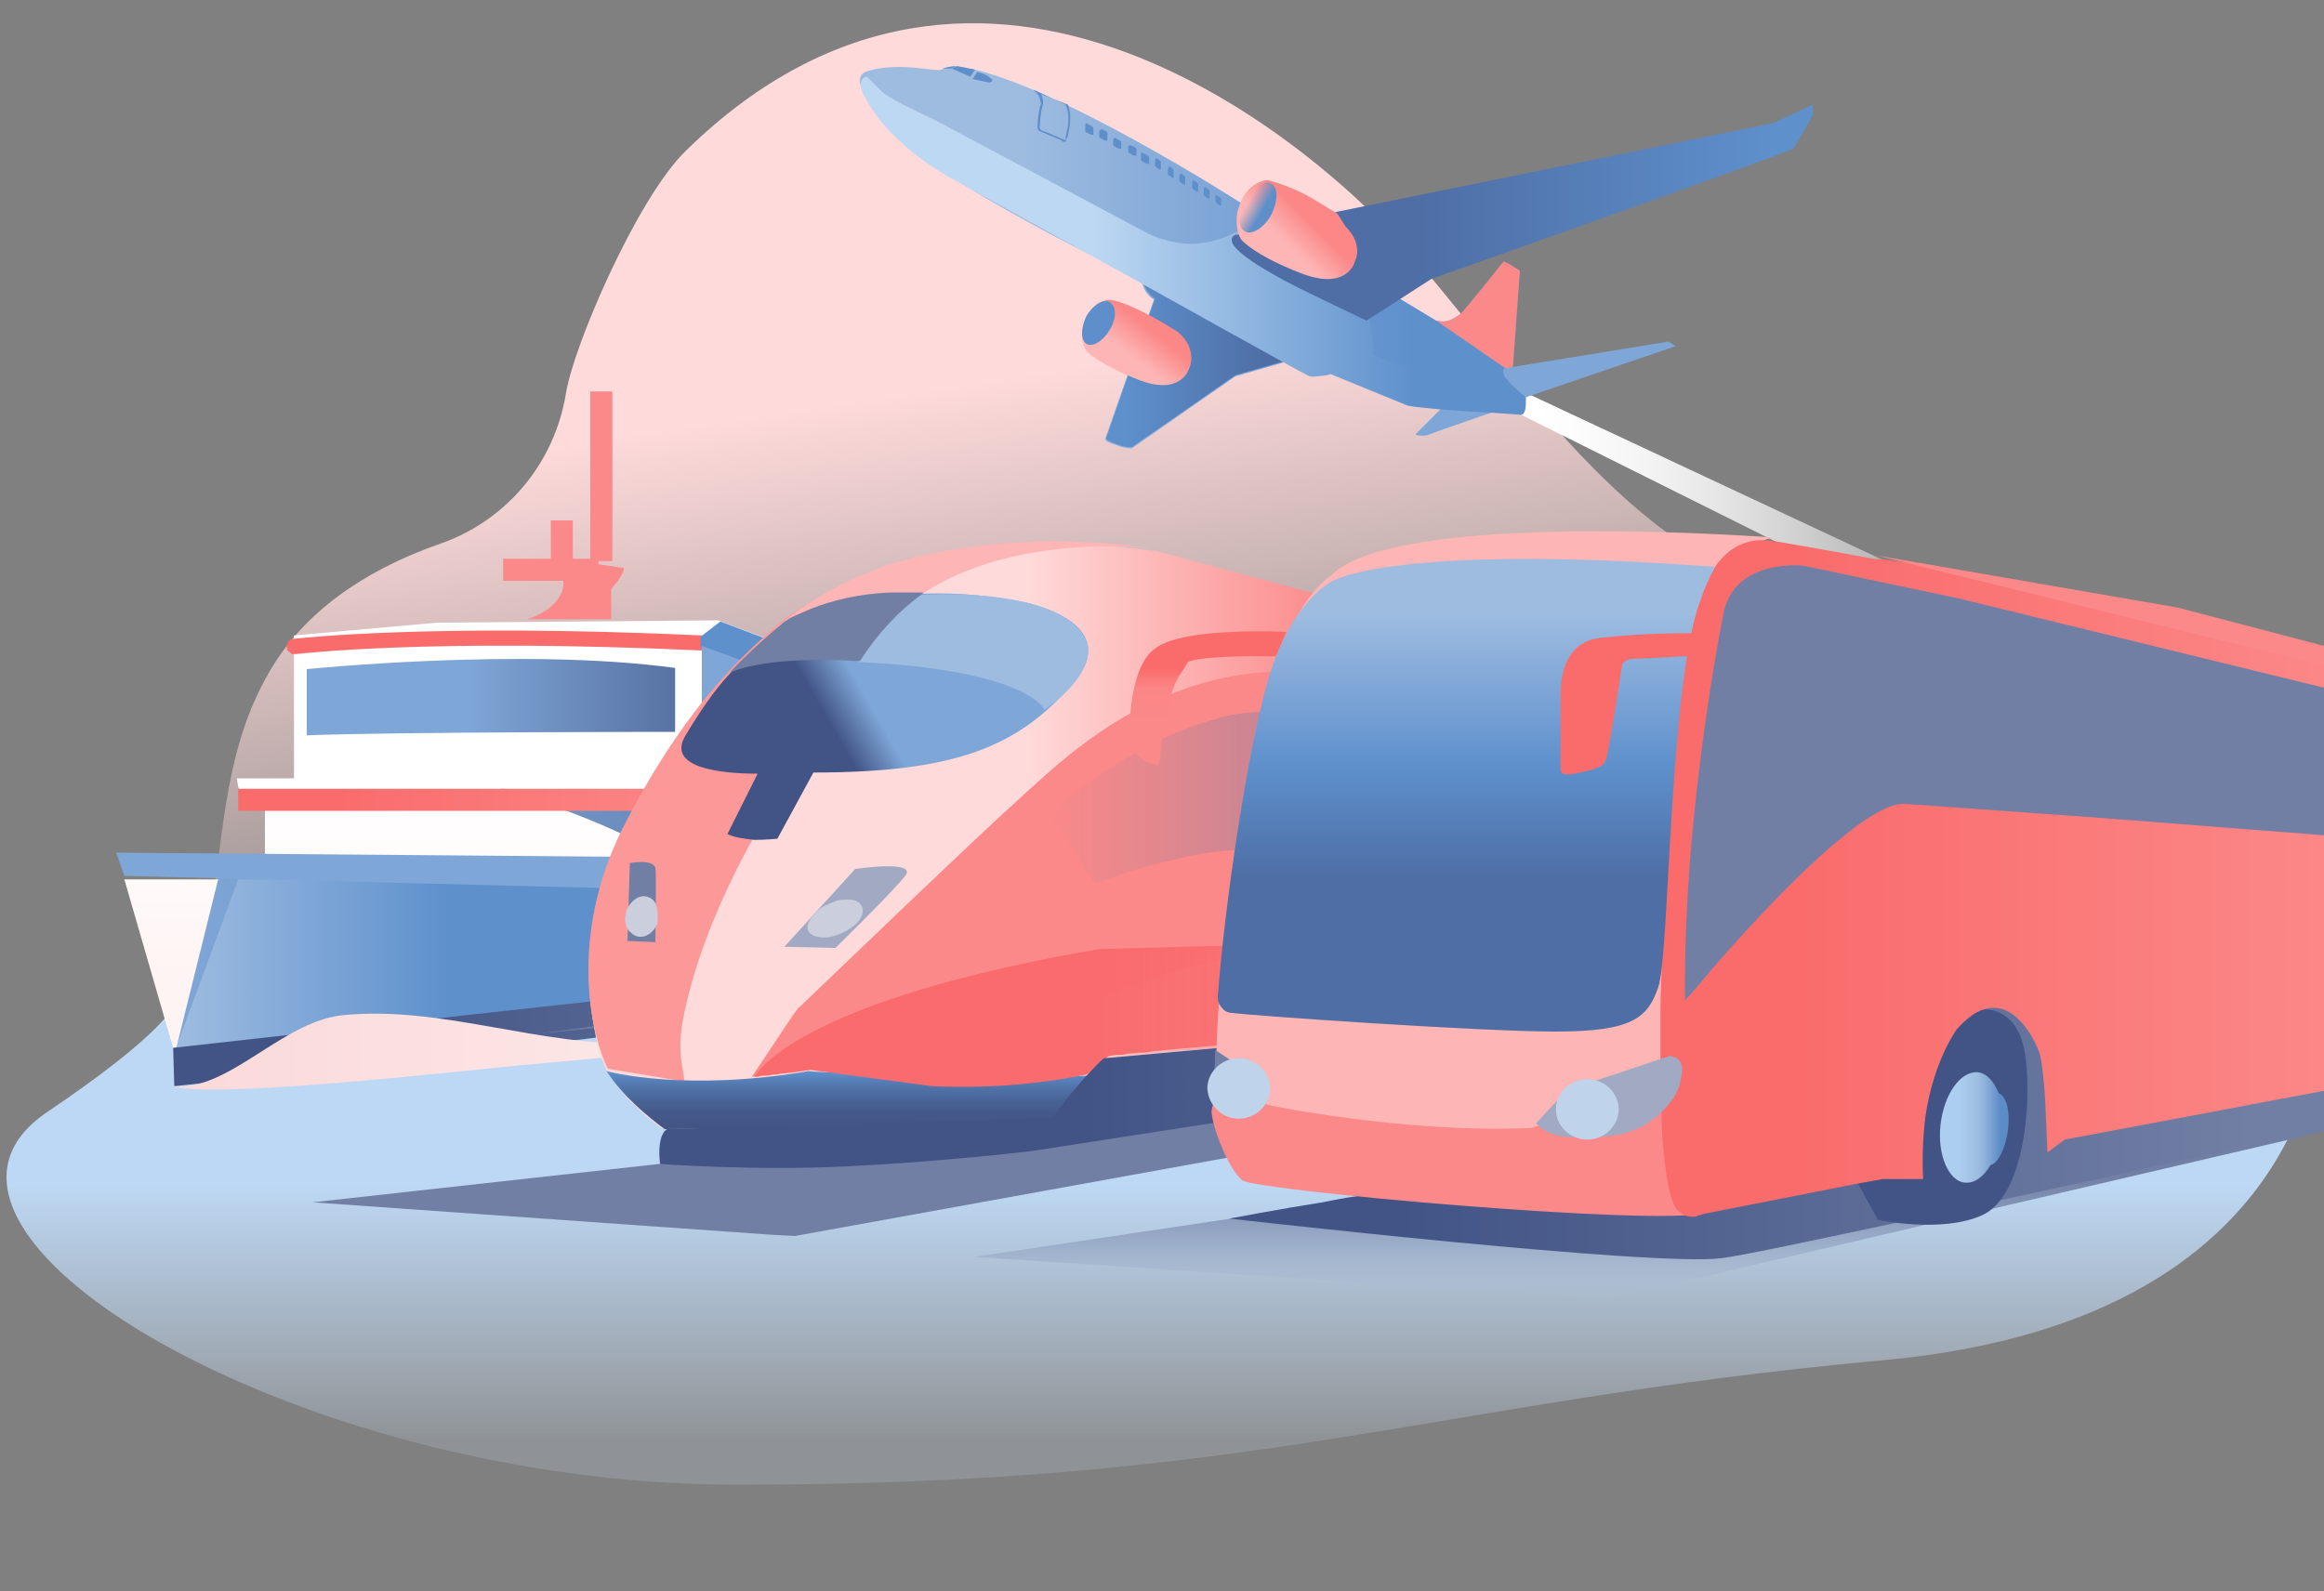
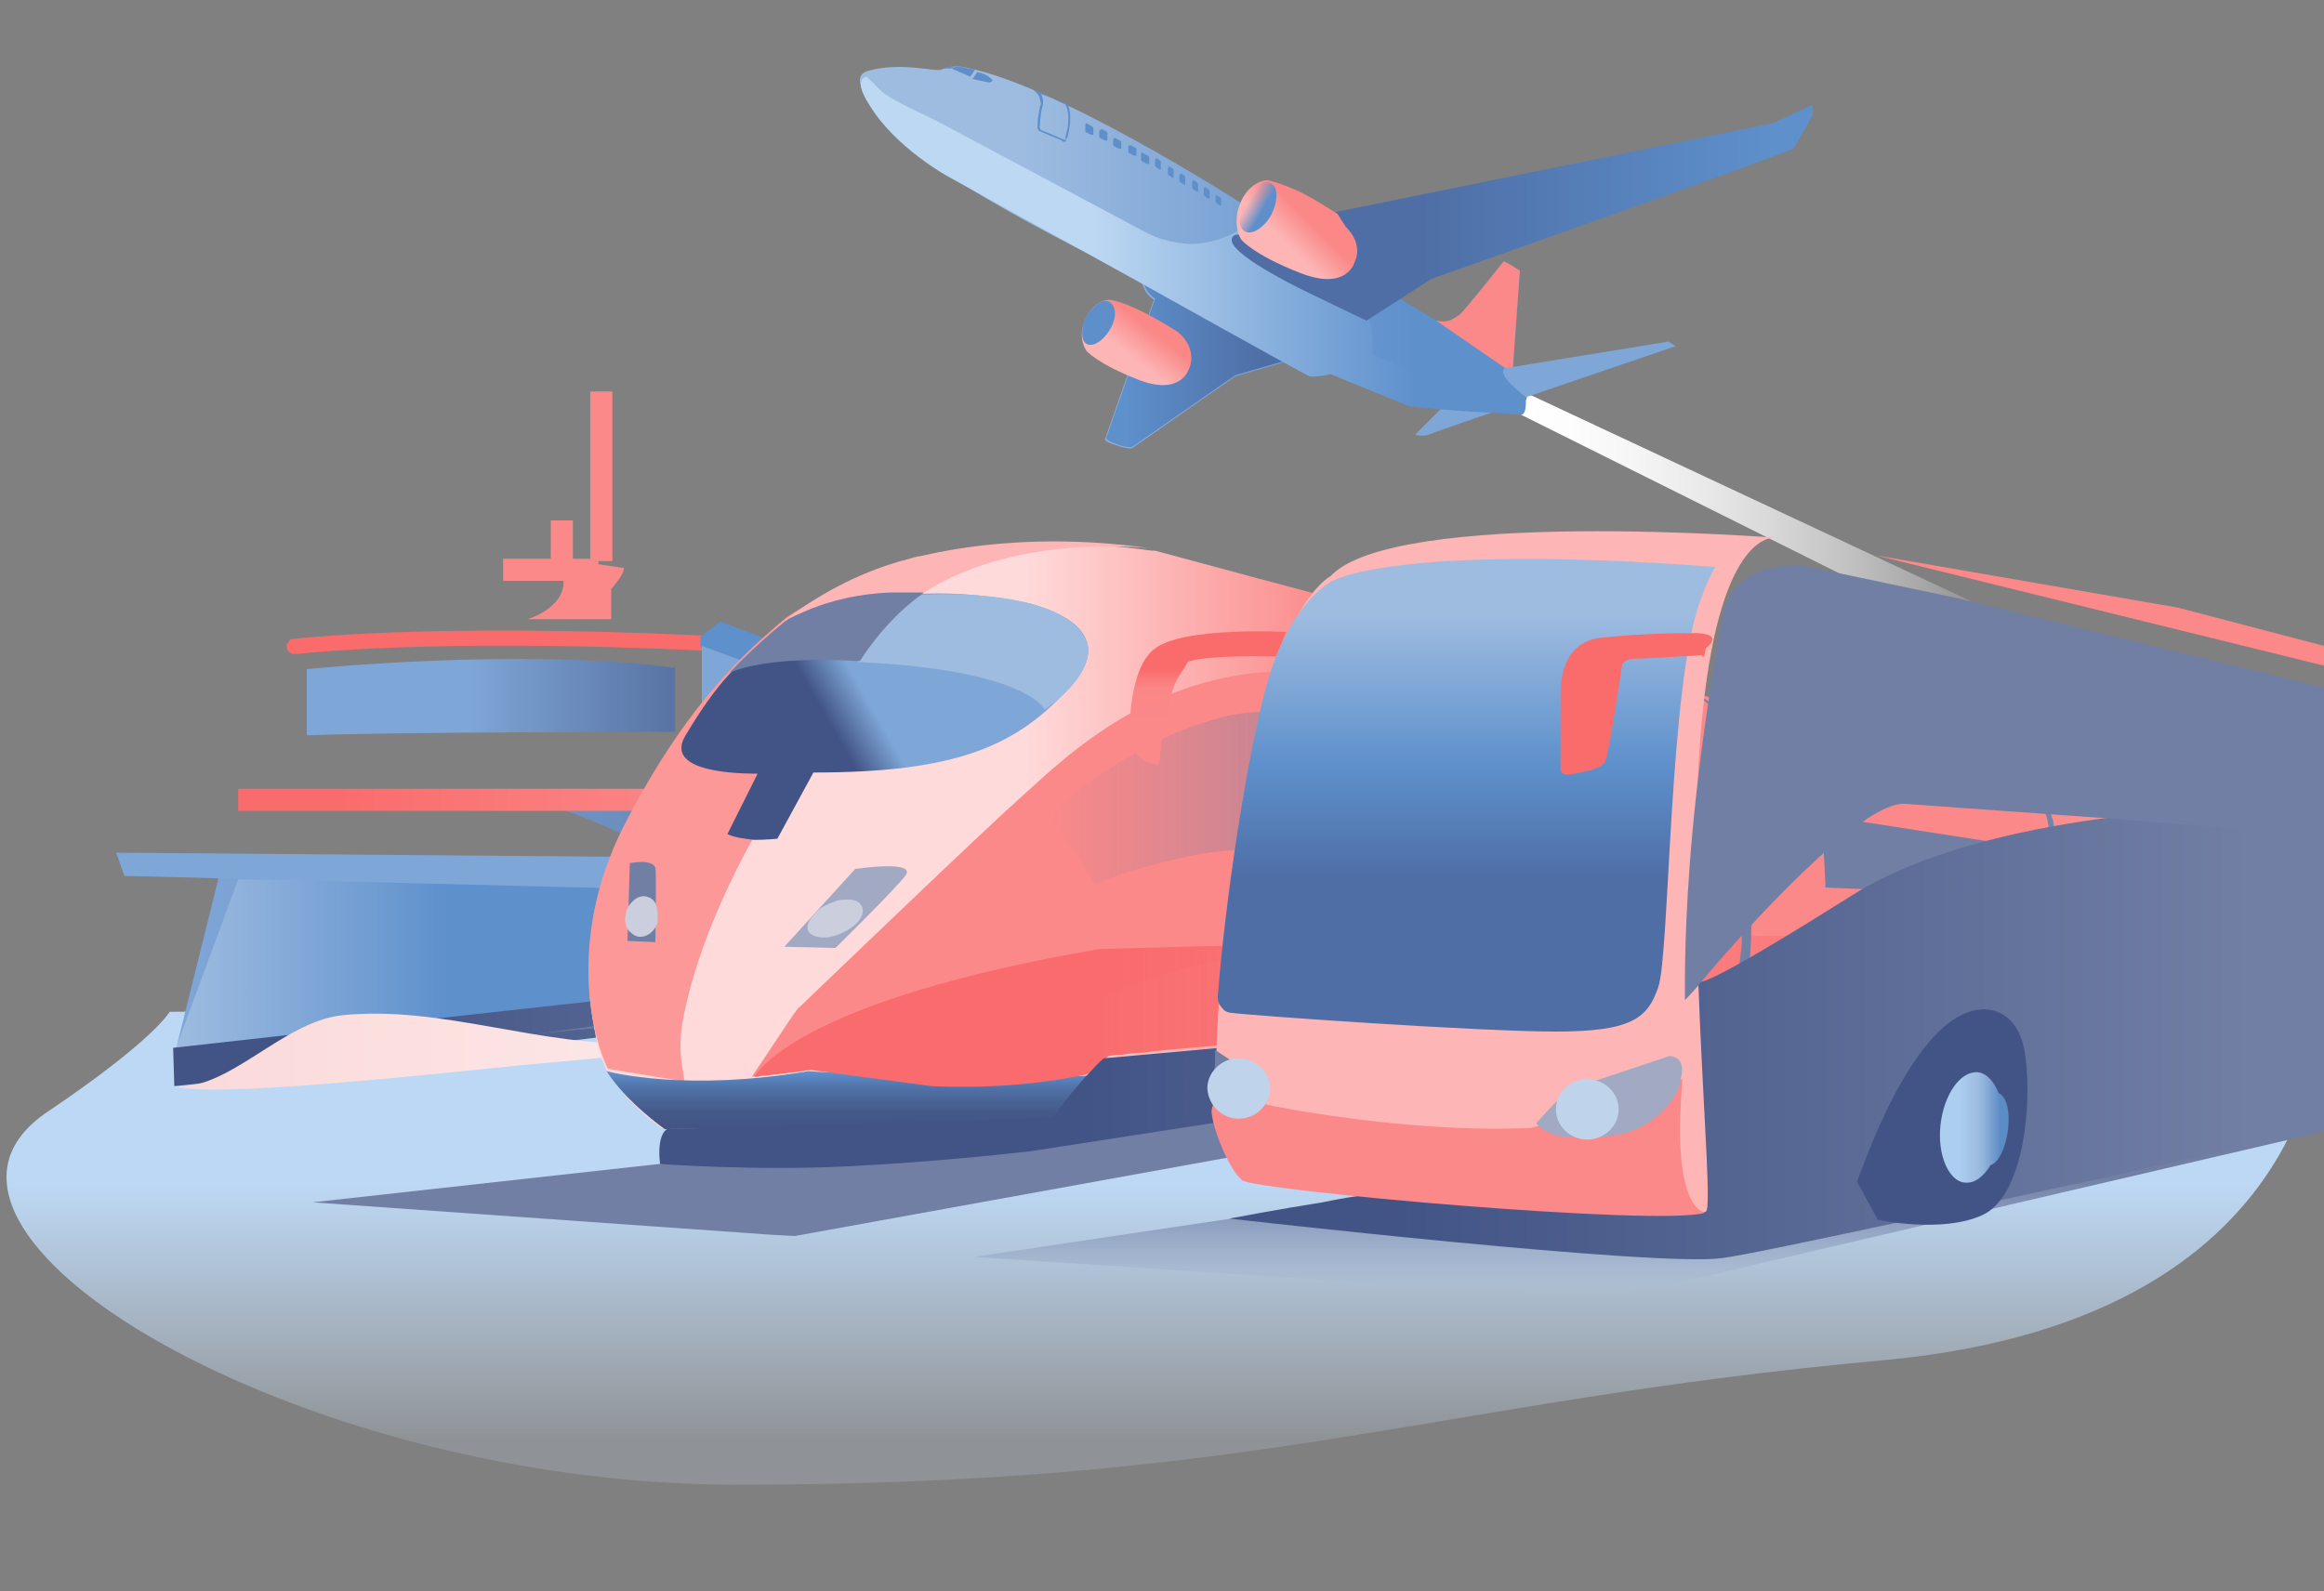
<svg xmlns="http://www.w3.org/2000/svg" width="200" height="137" viewBox="0 0 200 137" fill="none">
  <rect x="0" y="0" width="200" height="137" fill="#808080" stroke="none" />
-   <path d="M59 13.001C84.6 -12.099 113.2 12.201 121.9 22.401C132.5 34.801 141.9 50.001 158.3 52.001C189.8 55.901 199.9 87.601 199.9 87.601C199.9 87.601 -10.9 107.101 6.2 97.101C23.3 87.101 15.2 70.701 23.5 57.301C26.9 51.801 32.7 48.601 37.9 46.801C43.6 44.801 47.7 39.901 48.7 33.901C49.3 29.901 54.8 17.101 59 13.001Z" fill="url(#paint0_linear_3727_632)" />
  <path d="M4.1 95.701C-11.1 105.901 25.3 127.701 63 127.801C108.2 127.901 123.6 120.601 162 117.101C201.6 113.501 199.9 85.601 199.9 85.601L14.6 87.101C14.6 87.101 13.3 89.501 4.1 95.701Z" fill="url(#paint1_linear_3727_632)" />
  <path d="M130.9 35.701L167.4 53.901H174.2L131.5 33.901L130.9 35.701Z" fill="url(#paint2_linear_3727_632)" />
  <path d="M107 17.601C107 17.601 90.1 6.701 82.4 5.701C81.9 5.701 81.4 5.801 81 6.001C80.5 6.201 77.5 5.301 74.7 6.101C71.9 6.901 78.4 12.701 78.4 12.701C78.4 12.701 82.1 16.301 98.2 24.101C98.3 24.401 98.4 24.801 98.6 25.101C98.8 25.401 99 25.601 99.3 25.801L95.1 37.801C95.1 37.801 95 38.001 96 38.301C96.5 38.501 97 38.601 97.4 38.601L106.3 32.401L110.8 31.101C110.8 31.101 112.7 32.201 113.4 32.301C113.8 32.401 114.3 32.301 114.7 32.101C114.7 32.101 120.7 34.401 121.9 34.801C123.1 35.201 130.9 35.701 130.9 35.701C130.9 35.701 131.4 35.801 131.3 34.301C131.2 33.301 130.8 32.401 130.2 31.601L130.8 23.301C130.3 23.001 129.9 22.701 129.4 22.501C129.4 22.501 126 26.801 125.6 27.101C125.3 27.301 125 27.501 124.7 27.601C124.4 27.701 124 27.701 123.6 27.601L107 17.601Z" fill="url(#paint3_linear_3727_632)" />
  <path d="M130.2 31.601L130.8 23.301C130.3 23.001 129.9 22.701 129.4 22.501C129.4 22.501 126 26.801 125.6 27.101C125.3 27.301 125 27.501 124.7 27.601C124.4 27.701 124 27.701 123.6 27.601L131 32.701C130.7 32.301 130.5 31.901 130.2 31.601Z" fill="#FB8989" />
  <path d="M129.5 31.701L143.6 29.401L144.2 29.801L131.3 34.201C131.4 34.201 128.7 32.301 129.5 31.701Z" fill="#7EA6D6" />
  <path d="M124.2 35.001L121.8 37.401C122 37.501 122.2 37.501 122.4 37.501C122.6 37.501 122.8 37.501 123 37.401C123.7 37.101 128.7 35.401 128.7 35.401L124.2 35.001Z" fill="#7EA6D6" />
  <path d="M81.1 5.901C81.3 5.901 81.5 5.901 81.8 5.901L82.3 5.701C81.8 5.701 81.4 5.801 81.1 5.901Z" fill="url(#paint4_linear_3727_632)" />
  <path d="M82.4 5.701C82.3 5.701 81.9 5.901 81.9 5.901L83.5 6.601L83.9 6.001L82.4 5.701Z" fill="url(#paint5_linear_3727_632)" />
  <path d="M84.1 6.201L83.7 6.801L85.1 7.101C85.3 7.101 85.6 6.901 85.2 6.701C84.9 6.401 84.5 6.301 84.1 6.201Z" fill="url(#paint6_linear_3727_632)" />
  <path d="M91.6 12.201C91.5 12.201 91.4 12.201 91.4 12.101L89.5 11.301C89.2 11.201 89.3 10.801 89.3 10.701C89.3 10.201 89.4 9.701 89.5 9.201C89.6 9.001 89.6 8.801 89.5 8.601C89.5 8.401 89.4 8.201 89.2 8.001L88.9 7.701L91.7 9.001C92.2 10.101 91.8 11.301 91.7 11.801C91.7 11.901 91.7 12.001 91.6 12.001C91.8 12.101 91.8 12.201 91.6 12.201ZM89.6 8.101C89.8 8.501 89.8 8.901 89.7 9.201C89.5 10.001 89.5 10.701 89.5 10.701C89.5 10.701 89.4 11.101 89.6 11.201C89.9 11.301 91.5 12.001 91.5 12.001C91.5 12.001 91.6 12.101 91.7 12.001L91.8 11.901C91.8 11.901 91.9 11.801 91.9 11.701C92 11.201 92.3 10.001 91.9 9.001L89.6 8.101Z" fill="url(#paint7_linear_3727_632)" />
  <path d="M93.4 10.701V11.101C93.4 11.201 93.4 11.201 93.4 11.301C93.4 11.401 93.5 11.401 93.5 11.401L93.9 11.601C93.9 11.601 93.9 11.601 94 11.601C94 11.601 94 11.601 94.1 11.601V11.201C94.1 11.101 94.1 11.101 94.1 11.001L94 10.901L93.5 10.601C93.5 10.601 93.4 10.601 93.4 10.701Z" fill="url(#paint8_linear_3727_632)" />
  <path d="M97.1 23.401C97.5 23.601 97.9 23.801 98.3 24.001C98.4 24.301 98.5 24.701 98.7 25.001C98.9 25.301 99.1 25.501 99.4 25.701L95.2 37.701C95.2 37.701 95.1 37.901 96 38.201C96.5 38.401 96.9 38.501 97.4 38.501L106.3 32.301L110.8 31.001C110.8 31.001 112.7 32.101 113.4 32.201C113.7 32.201 114 32.201 114.3 32.201C114.4 32.001 114.4 31.801 114.4 31.701C115 29.401 97.2 23.501 97.1 23.401Z" fill="url(#paint9_linear_3727_632)" />
  <path d="M94.6 11.301V11.701C94.6 11.801 94.6 11.801 94.6 11.801L94.7 11.901L95.1 12.101C95.1 12.101 95.1 12.101 95.2 12.101C95.2 12.101 95.2 12.101 95.3 12.101V11.601C95.3 11.501 95.3 11.501 95.3 11.401L95.2 11.301L94.8 11.101C94.7 11.201 94.6 11.201 94.6 11.301C94.6 11.201 94.6 11.201 94.6 11.301Z" fill="url(#paint10_linear_3727_632)" />
  <path d="M95.8 12.001V12.401C95.8 12.501 95.8 12.501 95.8 12.501L95.9 12.601L96.3 12.801C96.3 12.801 96.3 12.801 96.4 12.801C96.4 12.801 96.4 12.801 96.5 12.801V12.401C96.5 12.301 96.5 12.301 96.5 12.201L96.4 12.101L96 11.901C95.9 11.801 95.9 11.901 95.8 12.001Z" fill="url(#paint11_linear_3727_632)" />
  <path d="M97.1 12.601V13.001C97.1 13.101 97.1 13.101 97.1 13.101L97.2 13.201L97.6 13.401C97.6 13.401 97.6 13.401 97.7 13.401C97.7 13.401 97.7 13.401 97.8 13.401V13.001C97.8 12.901 97.8 12.901 97.8 12.801L97.7 12.701L97.3 12.501C97.2 12.501 97.1 12.501 97.1 12.601C97.1 12.501 97.1 12.501 97.1 12.601Z" fill="url(#paint12_linear_3727_632)" />
  <path d="M98.2 13.201V13.601C98.2 13.701 98.2 13.701 98.2 13.801L98.3 13.901L98.7 14.101C98.7 14.101 98.7 14.101 98.8 14.101C98.8 14.101 98.8 14.101 98.9 14.101V13.701C98.9 13.601 98.9 13.601 98.9 13.501L98.8 13.401L98.4 13.201C98.3 13.101 98.3 13.101 98.2 13.201C98.3 13.201 98.3 13.101 98.2 13.201Z" fill="url(#paint13_linear_3727_632)" />
  <path d="M99.4 13.801V14.201C99.4 14.301 99.4 14.301 99.4 14.301L99.5 14.401L99.8 14.601C99.9 14.601 99.9 14.601 99.9 14.501V14.101C99.9 14.001 99.9 14.001 99.9 13.901L99.8 13.801L99.5 13.601C99.5 13.701 99.4 13.701 99.4 13.801Z" fill="url(#paint14_linear_3727_632)" />
  <path d="M100.5 14.501V14.901C100.5 15.001 100.5 15.001 100.5 15.001L100.6 15.101L100.9 15.301C101 15.301 101 15.301 101 15.201V14.801C101 14.701 101 14.701 101 14.601L100.9 14.501L100.6 14.301C100.6 14.401 100.6 14.401 100.5 14.501C100.5 14.401 100.5 14.401 100.5 14.501Z" fill="url(#paint15_linear_3727_632)" />
  <path d="M101.5 15.101V15.501C101.5 15.601 101.5 15.601 101.5 15.601L101.6 15.701L101.9 15.901C102 15.901 102 15.901 102 15.801V15.401C102 15.301 102 15.301 102 15.201L101.9 15.101L101.6 14.901C101.6 15.001 101.6 15.001 101.5 15.101Z" fill="url(#paint16_linear_3727_632)" />
  <path d="M102.6 15.701V16.101V16.201L102.7 16.301L103 16.501C103.1 16.501 103.1 16.501 103.1 16.401V16.001C103.1 15.901 103.1 15.901 103.1 15.801L103 15.701L102.7 15.501C102.6 15.601 102.6 15.601 102.6 15.701Z" fill="url(#paint17_linear_3727_632)" />
  <path d="M103.6 16.301V16.701V16.801L103.7 16.901L104 17.101C104.1 17.101 104.1 17.101 104.1 17.001V16.601C104.1 16.501 104.1 16.501 104.1 16.401L104 16.301L103.7 16.101C103.6 16.201 103.6 16.201 103.6 16.301Z" fill="url(#paint18_linear_3727_632)" />
  <path d="M104.6 16.901V17.301V17.401L104.7 17.501L105 17.701C105 17.701 105.1 17.701 105.1 17.601V17.201C105.1 17.101 105.1 17.101 105.1 17.101L105 17.001L104.7 16.801C104.7 16.801 104.6 16.801 104.6 16.901Z" fill="url(#paint19_linear_3727_632)" />
  <path d="M74.6 6.601L75.8 7.801C76.7 8.701 80.2 10.101 81.9 11.101L98.6 20.001C99.7 20.601 101 20.901 102.3 21.001C103.6 21.001 104.9 20.701 106.1 20.101L106.9 19.701L117.9 27.601C117.9 27.601 118.3 29.901 118.1 30.301C117.9 30.701 122.8 32.301 123.5 32.601C124.2 32.901 130.7 34.601 130.7 34.601C130.7 34.601 131 35.301 130 35.501C129 35.701 121.6 35.101 121.1 34.901C120.6 34.701 114.5 32.201 114.5 32.201C114.5 32.201 113.2 32.501 112.7 32.401C112.2 32.201 97.7 24.101 97.7 24.101L81.6 15.201C81.6 15.201 77 12.701 74.8 9.001C73.3 6.701 74.6 6.601 74.6 6.601Z" fill="url(#paint20_linear_3727_632)" />
  <path d="M106.6 20.201C106.6 20.201 106 20.101 106 20.701C106 21.301 107.5 22.701 112.6 25.201L117.6 27.601L123.2 24.001C123.2 24.001 154 13.101 154.3 12.801C154.6 12.501 156 9.901 156 9.901V9.001L152.6 10.601L115.2 18.201L106.6 20.201Z" fill="url(#paint21_linear_3727_632)" />
  <path d="M106.8 20.601C106.8 20.601 107.8 21.901 111.9 23.501C116 25.101 116.6 22.501 116.6 22.501C116.6 22.501 117.4 21.101 115.8 19.501L115.1 18.401L113.3 17.301C112 16.501 110.6 15.901 109.1 15.501C109.1 15.501 107.2 15.501 106.5 18.201C106.5 18.201 106.2 19.601 106.8 20.601Z" fill="url(#paint22_linear_3727_632)" />
  <path d="M109.4 18.501C108.8 19.601 107.7 20.301 107.1 19.901C106.5 19.501 106.5 18.301 107.1 17.201C107.7 16.101 108.8 15.401 109.4 15.801C110 16.101 110 17.301 109.4 18.501Z" fill="url(#paint23_linear_3727_632)" />
  <path d="M93.5 30.201C93.5 30.201 94.4 31.301 98 32.701C101.6 34.101 102.3 31.801 102.3 31.801C102.3 31.801 103.2 30.201 101.4 28.601C101.4 28.601 97.6 26.101 95.5 25.801C95.5 25.801 93.8 25.801 93.2 28.101C93 28.801 93.1 29.601 93.5 30.201Z" fill="url(#paint24_linear_3727_632)" />
  <path d="M95.5 28.401C94.9 29.401 94 29.901 93.5 29.601C93 29.301 93 28.201 93.5 27.201C94.1 26.201 95 25.701 95.5 26.001C96.1 26.401 96.1 27.401 95.5 28.401Z" fill="url(#paint25_linear_3727_632)" />
-   <path d="M96.1 78.001L95.9 75.601L95.5 73.601H93.5V70.701L83.5 68.201V64.201C83.5 64.201 90.2 66.201 90.8 66.201C91.7 66.101 92.6 65.801 93.4 65.501V65.301L61.8 53.401L37.6 53.601L25.3 54.701V67.001H20.4C20.4 67.001 20.4 69.501 22.8 69.501V75.701H10.7L15.1 90.901C15.1 90.901 45.1 88.001 54.5 86.801C75.9 84.101 98.5 80.901 98.5 80.901L98.3 78.201L96.1 78.001Z" fill="url(#paint26_linear_3727_632)" />
  <path d="M96.2 73.601H94.9L94.4 73.501V70.701L83.4 68.001L83.6 64.201L60.4 55.601V68.501L43.1 67.901C43.1 67.901 54.8 71.301 58.3 74.801L22.9 75.601H18.8L15.3 89.701L15.1 90.801C20.9 90.801 48.4 87.901 57.2 86.701C87.9 82.601 98.5 80.801 98.5 80.801L98.7 78.101L96.6 77.801L96.2 73.601Z" fill="url(#paint27_linear_3727_632)" />
  <path d="M98.9 81.401V77.601L22.8 75.501V75.701H20.5L15 90.601L15.1 90.901C15.1 90.901 45.1 88.001 54.5 86.801C62.2 85.901 98.9 81.401 98.9 81.401Z" fill="url(#paint28_linear_3727_632)" />
  <path d="M51.5 48.101H43.3V50.001H51.5V48.101Z" fill="#FB8989" />
  <path d="M49.3 44.801H47.4V48.301H49.3V44.801Z" fill="#FB8989" />
  <path d="M53.7 48.901L49.7 48.301H46.2C46.2 48.301 48.5 49.201 48.5 50.101C48.5 52.401 45.4 53.301 45.4 53.301H52.6V50.701C52.6 50.701 53.7 49.501 53.7 48.901Z" fill="#FB8989" />
  <path d="M52.7 33.701H50.8V48.301H52.7V33.701Z" fill="#FB8989" />
  <path d="M60.4 67.901H20.5V69.801H60.3V67.901H60.4Z" fill="url(#paint29_linear_3727_632)" />
  <path d="M96.2 73.601L60.4 67.901V68.401L96.3 74.001L96.2 73.601Z" fill="url(#paint30_linear_3727_632)" />
  <path d="M14.9 90.201L15 93.501C15 93.501 75.4 87.201 98.9 82.101V81.101C98.9 81.101 89 81.901 14.9 90.201Z" fill="url(#paint31_linear_3727_632)" />
  <path d="M15.8 93.101L0 95.401L29.3 94.201L98.8 81.901L15.8 93.101Z" fill="url(#paint32_linear_3727_632)" />
  <path d="M57.9 76.601L58.6 73.801L10 73.401L10.7 75.401" fill="#7EA6D6" />
  <path d="M60.4 54.701C36.6 53.601 25.3 55.001 25.2 55.001C25 55.001 24.9 55.101 24.8 55.301C24.7 55.401 24.6 55.601 24.7 55.801C24.7 55.901 24.7 56.001 24.8 56.001C24.8 56.101 24.9 56.101 25 56.201C25.1 56.301 25.1 56.301 25.2 56.301C25.3 56.301 25.4 56.301 25.5 56.301C25.6 56.301 36.8 54.901 60.5 56.001L60.4 54.701Z" fill="url(#paint33_linear_3727_632)" />
  <path d="M62 53.501L60.3 54.801V55.701L90.4 66.701L93.5 65.801C93.6 65.801 93.6 65.701 93.6 65.701C93.6 65.701 93.6 65.601 93.6 65.501V65.401H93.5L62 53.501Z" fill="#5E90CC" />
  <path d="M26.4 57.601C26.4 57.601 45 55.701 58.1 57.501V63.001C58.1 63.001 33.9 63.001 26.4 63.301V57.601Z" fill="url(#paint34_linear_3727_632)" />
  <path d="M90.7 69.701V64.901H90V69.601L90.7 69.701Z" fill="#5E90CC" />
  <path d="M60.4 67.901L94.4 73.501L94.5 70.701L83.6 68.001V64.101L60.4 55.601V67.901Z" fill="#7EA6D6" />
  <path d="M14.9 93.501C19.6 94.001 24.2 88.001 29.4 87.401C38.1 86.501 46.6 90.201 55.5 89.801C62.9 89.501 69.4 86.701 76.6 85.401C79.5 84.901 83 85.501 85.5 85.101C88.2 84.601 90.6 83.101 93.6 82.701C104 81.101 118.3 81.901 129 81.901C110.7 81.701 90 87.001 71.8 89.001C62.8 90.001 53.8 90.901 44.8 91.701C35 92.701 18.1 94.501 14.9 93.501Z" fill="url(#paint35_linear_3727_632)" />
  <path d="M196 82.601C195.6 82.701 195.2 82.701 194.8 82.801C194.7 82.801 194.5 82.801 194.4 82.901C188.9 83.701 181 84.801 181 84.801L180.5 84.901L180.3 83.701C179 83.901 177.2 84.101 176.3 84.201C176 84.201 175.8 84.201 175.8 84.201H175.7C175.2 84.201 174.4 84.301 173.3 84.401C168.8 84.801 159.7 85.601 149.2 86.501C148.8 86.501 148.5 86.601 148.1 86.601C140 87.301 131.2 88.101 123.1 88.701C122.2 88.801 121.4 88.801 120.5 88.901C112.2 89.601 104.9 90.201 100.3 90.601L99.4 90.701L98.6 90.801L97.2 90.901C97 90.901 96.8 90.901 96.7 91.001H96.2C95.7 91.001 95.4 91.101 95.4 91.101C95.4 91.101 95.4 91.101 95.4 91.201C95.2 91.501 94.3 92.701 93 94.001C92.5 94.501 91.9 95.001 91.4 95.501C91.3 95.601 91.1 95.701 91 95.801C90.8 95.901 90.6 96.101 90.5 96.201C90.1 96.501 89.6 96.801 89.2 96.901C89.1 97.001 88.9 97.001 88.8 97.101L86.1 98.401C86.1 98.401 68.7 100.601 61.4 100.301H56.8C56.8 100.201 56.7 99.801 56.8 99.401C56.8 98.701 56.9 97.801 57.4 97.301C57.2 97.201 57.1 97.101 56.9 97.101C56 96.401 53.8 94.701 52.4 92.401C52.4 92.401 52.4 92.401 52.3 92.301C52.1 92.001 52 91.601 51.8 91.201C51.7 91.001 51.6 90.701 51.6 90.401C51.4 89.901 51.3 89.401 51.2 88.801C51.1 88.501 51.1 88.101 51 87.701C50.3 83.401 50.6 77.301 54 70.901C56.4 66.301 59.3 61.801 62.9 58.001C64.1 56.701 65.4 55.501 66.8 54.301C67 54.101 67.3 53.901 67.5 53.801L67.6 53.701C70.6 51.401 73.9 49.701 77.7 48.601C78.2 48.401 78.7 48.301 79.2 48.201C79.2 48.201 87.2 45.701 99.1 47.401H99.2C99.3 47.401 99.4 47.401 99.4 47.401C107.8 49.701 128.2 55.101 145.5 59.601C160.9 63.601 173.9 67.001 173.9 67.001C174.8 67.201 175.6 67.501 176.5 67.801L193.5 71.501H193.6L196 72.001V82.601Z" fill="url(#paint36_linear_3727_632)" />
  <path d="M195.2 82.301L196 82.201V83.001C191 84.001 184.9 85.301 178.8 86.401C166.7 88.601 68.4 106.401 68.4 106.401L66.5 106.301L26.9 103.501L56.7 100.201L80.1 97.001L84.8 96.401L91.2 95.501H91.4L92 95.401L119.2 91.701L121.9 91.301L146.8 87.901L147.9 87.701L173.1 84.301L175.6 84.001L176.3 83.901L181.2 83.201L189.9 82.901L194.8 82.201L195.2 82.301Z" fill="url(#paint37_linear_3727_632)" />
  <path d="M77.6 48.401C77.4 49.201 77.1 50.101 76.7 51.001C76.7 51.001 76.7 51.101 76.6 51.101C75.9 52.901 74.9 54.901 73.9 56.801C71.4 61.501 68.7 66.001 68.6 66.001C68.6 66.001 66.9 68.401 64.9 72.001C62.5 76.301 59.7 82.401 58.7 88.201C58.5 89.601 58.5 90.901 58.8 92.301L58.9 93.101L52.3 92.001C50.6 88.401 49 79.801 54 70.501C56.4 65.901 59.3 61.401 62.9 57.601C64.1 56.301 65.4 55.101 66.8 53.901C67 53.701 67.3 53.501 67.5 53.301L67.6 53.201C70.5 51.301 73.8 49.501 77.6 48.401Z" fill="url(#paint38_linear_3727_632)" />
  <path d="M68.3 87.301C68.5 87.101 68.6 86.801 68.8 86.701C71 84.601 84.3 71.801 88 68.501C92 64.901 100.9 56.001 115.1 58.101C129.4 60.201 176.3 71.301 176.3 71.301V78.701L113.7 81.801C113.7 81.801 106.6 82.001 101 83.601C97.7 84.601 94.4 86.001 91.4 87.701C91.4 87.701 82.7 87.801 82.3 88.501C81.9 89.201 64.7 92.701 64.7 92.701L68.3 87.301Z" fill="#FB8989" />
  <path d="M93.9 92.601C93.9 92.601 93.6 93.201 93 94.001C92.2 95.201 91.1 96.701 90.1 96.901H89.1L57.3 97.201H57.2C57.2 97.201 57.1 97.101 56.8 96.901C55.9 96.201 53.6 94.401 52.2 92.201C52.5 92.301 59.1 94.001 69.6 92.201C69.6 92.301 85.5 92.901 93.9 92.601Z" fill="url(#paint39_linear_3727_632)" />
  <path d="M174.8 73.001L156.8 70.201L157.1 76.401L175.1 77.201L174.8 73.001ZM147.8 68.201L122.5 63.601C122.5 63.801 123 73.901 123 73.901L148.1 75.501L147.8 68.201ZM115.7 62.301C115.7 62.301 109.5 60.301 104.6 61.901C97.1 63.901 90.2 70.101 90.2 70.101C91.4 71.601 94.1 75.901 94.2 76.101C97.2 74.901 100.2 74.101 103.4 73.501C108.4 72.601 116.2 73.501 116.2 73.501C116.2 73.501 115.6 62.501 115.7 62.301Z" fill="url(#paint40_linear_3727_632)" />
  <path d="M123.1 88.601C123.1 88.601 122.2 91.701 120.2 93.601L117.7 93.901C118.9 92.301 119.9 90.601 120.6 88.701L123.1 88.601Z" fill="#252E65" />
  <path d="M99 47.201C97.3 47.001 86.8 46.201 79.4 51.101C79.3 51.101 79.3 51.201 79.2 51.201C79.2 51.201 78.1 51.201 76.6 51.301C76.5 51.301 76.3 51.301 76.2 51.301C76.2 51.301 76.2 51.301 76.1 51.301C74.3 51.401 72.1 51.701 70.2 52.401C69.9 52.501 69.7 52.601 69.4 52.701C68.4 53.101 67.5 53.701 66.6 54.201C66.8 54.001 67.1 53.801 67.3 53.601L67.4 53.501C70.4 51.201 73.7 49.401 77.5 48.301C78 48.201 78.5 48.001 79 47.901C79.1 48.001 87.1 45.501 99 47.201Z" fill="#FDB5B5" />
  <path d="M195.8 80.001H196V81.801H195.5H195.4C195.3 81.801 195.2 81.801 195.1 81.801C194.8 81.801 194.5 81.901 194.3 81.901L192.9 82.001C191.9 82.101 190.9 82.201 189.9 82.301L187.8 82.501L186.2 82.601C182.7 82.901 179.4 83.301 177.7 83.401L176.5 83.501H176.4L175.8 83.601L149.2 86.001L148.1 86.101L122.4 88.401L120.4 88.601L100.2 90.401L99.3 90.501L98.5 90.601L97.1 90.701L96.6 90.801H96.1L95.4 90.901L95.3 91.001L93.8 92.401C93.7 92.401 93.6 92.401 93.5 92.501C89.1 93.401 84.6 93.701 80.2 93.501L69.7 92.101C69.7 92.101 68.6 92.301 67.5 92.401C67.2 92.401 67 92.501 66.7 92.501C66.4 92.501 66.2 92.601 65.9 92.601C65.7 92.601 65.4 92.601 65.2 92.701C65.1 92.701 65 92.701 64.9 92.701C64.9 92.701 65 92.501 65.2 92.301C66.4 90.801 71.9 85.601 94.6 81.701C104.5 81.401 117.6 81.101 131.1 80.901C137.4 80.801 143.7 80.701 149.9 80.601C150.2 80.601 150.5 80.601 150.7 80.601C160 80.401 168.9 80.301 176.5 80.201H177C185.2 80.101 191.8 80.001 195.5 80.001C195.6 80.001 195.7 80.001 195.8 80.001Z" fill="url(#paint41_linear_3727_632)" />
  <path d="M90.9 96.201L57.4 97.201C57.4 97.201 56.5 97.601 56.8 100.201C56.8 100.201 64.9 100.801 73 100.401C81.1 100.001 88.7 99.101 88.7 99.101L90.9 96.201Z" fill="#425486" />
  <path d="M92.2 59.001C87.6 64.201 82.4 66.501 70 66.501L66.9 72.201C66.9 72.201 65.9 72.301 64.9 72.301C64.1 72.201 63.2 72.101 62.6 71.801L65.2 66.601C62 66.601 57.3 66.101 59 63.301C60.2 61.301 61.4 59.501 62.8 58.001C64 56.701 65.3 55.501 66.7 54.301C66.9 54.101 67.2 53.901 67.4 53.701C67.5 53.601 67.6 53.601 67.7 53.501C67.7 53.501 67.8 53.501 67.8 53.401C68.4 53.101 69.1 52.801 69.8 52.501C70 52.501 70.1 52.401 70.3 52.401C72.2 51.901 74.2 51.501 76.2 51.301C76.2 51.301 76.2 51.301 76.3 51.301C76.4 51.301 76.6 51.301 76.7 51.301C77.6 51.201 78.6 51.201 79.5 51.101H79.6C82.5 51.001 85.5 51.301 88.4 51.901C88.3 51.901 97 53.601 92.2 59.001Z" fill="url(#paint42_linear_3727_632)" />
  <path d="M73.6 74.801C73.6 74.801 79 74.001 77.9 75.401C76.8 76.801 71.9 81.601 71.9 81.601L67.5 81.501L73.6 74.801Z" fill="#A1A9C3" />
  <path d="M56.4 74.701C56.5 75.001 56.4 81.101 56.4 81.101L54 81.001L54.2 74.301C54.2 74.301 56.1 73.901 56.4 74.701Z" fill="#717FA4" />
  <path d="M89.9 61.101C89.9 61.101 88.5 57.701 74.1 57.001C74.1 57.001 74 57.001 73.8 57.001C73.9 56.801 75.1 55.301 75.9 54.101C76.8 52.801 78 51.801 79.3 51.201H79.4C80.8 51.101 91.6 50.701 93.5 55.201C93.5 55.101 94.8 57.601 89.9 61.101Z" fill="#9EBCE0" />
  <path d="M56.5 78.001C56.4 77.601 56.1 77.301 55.7 77.201C55.1 77.001 54.5 77.401 54.1 78.001C54 78.201 53.9 78.301 53.9 78.501C53.7 79.101 53.8 79.701 54.1 80.101C54.3 80.301 54.5 80.501 54.8 80.601C55.5 80.801 56.3 80.301 56.6 79.401V79.301C56.6 78.801 56.6 78.401 56.5 78.001ZM74.2 78.101C73.9 77.301 72.9 77.401 72.1 77.501C71.6 77.701 71 77.901 70.6 78.201C68.6 79.901 69.6 80.801 71.2 80.701C72.6 80.501 74.6 79.301 74.2 78.101Z" fill="#CACEDD" />
  <path d="M79.5 51.001C79.4 51.001 79.4 51.101 79.4 51.101C77.2 52.701 75.5 54.601 74 56.901C74 56.901 74 56.901 73.9 56.901C73.9 56.901 73.8 56.901 73.7 56.901C72.3 56.801 66.1 56.501 62.8 57.901C64 56.601 65.3 55.401 66.7 54.201C66.9 54.001 67.2 53.801 67.4 53.601L67.5 53.501C67.6 53.501 67.6 53.401 67.7 53.401C67.7 53.401 67.8 53.401 67.8 53.301C68.4 53.001 69.1 52.701 69.8 52.401C71.6 51.701 73.9 51.101 76.7 51.001C77.6 51.001 78.5 51.001 79.5 51.001Z" fill="#717FA4" />
  <path d="M195.7 73.701C195.5 72.801 194.6 71.601 193.6 71.201C193.5 71.201 193.5 71.201 193.4 71.101C193.7 71.301 195.1 72.501 195.4 73.601C195.7 75.001 195.6 78.501 195.5 79.901C195.5 80.301 195.5 80.501 195.5 80.501L195.4 81.601C195.3 81.701 195.3 81.801 195.2 81.801C195.1 81.901 195 82.101 194.9 82.201C194.7 82.501 194.5 82.701 194.5 82.701C194.6 82.701 194.8 82.701 194.9 82.601C195 82.601 195.2 82.301 195.4 82.101C195.5 82.001 195.6 81.801 195.7 81.701C195.7 81.601 195.8 81.601 195.8 81.501C195.8 81.401 195.9 80.701 196 79.801C195.9 78.301 196 75.701 195.7 73.701ZM176.7 70.701C176.3 69.201 174.7 67.101 173 66.601C173 66.601 175.8 68.701 176.2 70.601C176.2 70.801 176.3 71.001 176.3 71.301C176.3 71.601 176.4 71.901 176.4 72.201C176.6 74.601 176.4 78.201 176.4 80.201C176.4 81.101 176.3 81.701 176.3 81.701L176.1 83.401C176 83.501 175.9 83.601 175.8 83.701C175.8 83.801 175.7 83.901 175.6 84.001L175.5 84.101C175.1 84.601 174.7 85.001 174.3 85.501C174 85.701 174.9 85.501 174.9 85.501C174.9 85.501 175.7 84.701 176.1 84.101C176.1 84.001 176.2 84.001 176.2 83.901C176.2 83.801 176.3 83.701 176.3 83.701C176.3 83.601 176.4 83.501 176.4 83.401C176.4 83.201 176.6 81.901 176.7 80.201C177.1 77.501 177.2 73.701 176.7 70.701ZM149.8 80.601C150.1 80.601 150.4 80.601 150.6 80.601C150.6 80.401 150.6 80.201 150.6 80.001H149.8C149.8 80.201 149.8 80.501 149.8 80.601ZM150.5 65.401C150.5 65.101 150.4 64.901 150.4 64.601C150.4 64.601 148.6 60.801 145.5 59.501C146.1 59.901 149.2 61.801 149.7 64.601C149.8 64.801 149.8 65.101 149.8 65.301C150.4 69.101 150.1 76.501 149.9 80.101C149.9 80.301 149.9 80.501 149.9 80.701C149.9 81.601 149.8 82.101 149.8 82.101L149.5 84.701C149.1 85.201 148.7 85.801 148.3 86.301C148.2 86.401 148.2 86.501 148.1 86.601C147.7 87.101 147.3 87.501 146.9 88.001C146.5 88.301 147.9 88.001 147.9 88.001C147.9 88.001 147.9 88.001 148 87.801C148.2 87.601 148.7 87.001 149.2 86.501C149.3 86.401 149.3 86.301 149.4 86.301C149.8 85.701 150.2 85.201 150.3 84.801C150.4 84.501 150.6 83.001 150.7 80.801C150.7 80.601 150.7 80.401 150.7 80.201C151 76.001 151.1 70.101 150.5 65.401ZM178.6 73.501C178.4 72.601 178.2 72.501 178.2 72.501C178 72.501 178.1 73.001 178.1 73.001C178.1 73.001 178.2 75.901 178.3 76.801C178.4 77.701 178.6 77.601 178.6 77.601C179 77.401 178.7 74.401 178.6 73.501ZM153.3 69.201C153.1 67.801 152.6 67.601 152.6 67.601C152.3 67.701 152.4 68.401 152.4 68.401C152.4 68.401 152.6 73.001 152.7 74.501C152.8 75.901 153.2 75.801 153.2 75.801C154.1 75.601 153.6 70.601 153.3 69.201ZM119.4 62.901C119 60.701 118.3 60.501 118.3 60.501C117.9 60.501 117.9 61.801 117.9 61.801C117.9 61.801 118.2 68.901 118.3 71.101C118.4 73.301 119.2 73.101 119.2 73.101C120.6 72.701 119.8 65.101 119.4 62.901Z" fill="url(#paint43_linear_3727_632)" />
  <path d="M195.5 81.901H196V82.601C195.6 82.701 195.2 82.701 194.8 82.801C194.7 82.801 194.5 82.801 194.4 82.901C188.9 83.701 181 84.801 181 84.801L180.5 84.901L88.7 99.101H88.6C88.6 99.101 89.2 98.201 90.1 96.901C90.3 96.701 90.4 96.401 90.6 96.201C90.7 96.101 90.8 96.001 90.9 95.801C91 95.701 91.1 95.601 91.1 95.501C91.8 94.601 92.6 93.601 93.4 92.701C93.4 92.701 93.4 92.701 93.5 92.601C94 92.101 94.5 91.501 95 91.101L120.5 88.801L121.2 88.701L148.2 86.301L149.3 86.201L175.9 83.801L176.5 83.701H176.6L177.8 83.601L181.3 83.301L186.3 82.801L187.9 82.701L190 82.501L193 82.201L194.4 82.101L195.3 82.001L195.5 81.901Z" fill="url(#paint44_linear_3727_632)" />
  <path d="M194.5 75.301L180.8 73.901L181 77.501L194.6 77.801L194.5 75.301Z" fill="url(#paint45_linear_3727_632)" />
  <path d="M176 94.601L200 91.301V97.401L171.7 104.001L165 105.601L138.5 111.801L83.8 108.201L114 103.701L117.2 103.201L120.8 102.701L135.1 100.601L143.2 99.501L144.5 99.301L146.6 99.001L162 96.601L165.8 96.101L167.2 95.901L172.7 95.101L174.5 94.901L176 94.601Z" fill="url(#paint46_linear_3727_632)" />
  <path d="M197.8 69.501L200 70.501V97.201C191.8 99.001 181.5 101.301 172.2 103.301C169 104.001 165.9 104.701 163 105.301C155.5 106.901 149.8 108.101 148.2 108.301C142.6 109.101 105.8 104.901 105.8 104.901C105.8 104.901 110 104.101 113.8 103.501C114.8 103.301 115.8 103.101 116.6 103.001C118.3 102.701 119.5 102.501 119.6 102.401H119.7L127.5 97.201L142.9 86.801L145 85.401L146.1 84.701L146.4 84.501C146.7 84.501 148.4 84.001 159.5 77.001C165.3 73.401 173.4 71.501 180.6 70.501C189.9 69.201 197.8 69.501 197.8 69.501Z" fill="url(#paint47_linear_3727_632)" />
  <path d="M170.6 86.901C170.6 86.901 173.7 86.501 174.3 90.901C174.9 95.301 174.1 103.001 170.6 104.601C167.1 106.201 161.6 105.001 161.6 105.001L159.8 101.701C159.9 101.801 164.5 87.101 170.6 86.901Z" fill="#425486" />
  <path d="M153 46.301C153 46.301 120 43.701 114.5 49.601C114.5 49.601 111.5 51.101 109.1 59.401C106.7 67.801 104.5 86.401 104.7 91.501C105 96.601 104.1 94.501 104.4 95.901C104.8 97.601 105.6 99.001 106.9 100.201C108 101.101 144.3 105.601 146.8 104.301C147.7 103.901 144.6 76.501 146.7 59.801C148.5 45.101 153 46.301 153 46.301Z" fill="#FDB5B5" />
  <path d="M109 95.101L104.6 90.401C104.8 95.801 104.1 95.001 104.3 96.001C104.5 97.501 105.8 100.701 106.9 101.601C108 102.501 142.9 105.601 146.7 104.401C147.1 104.301 143.7 105.001 144.8 92.901L131.8 97.101C120.9 97.601 109 95.101 109 95.101Z" fill="#FB8989" />
  <path d="M172 94.101C171.6 93.101 171 92.401 170.2 92.301C168.7 92.201 167.3 94.201 167 96.801C166.7 99.401 167.7 101.701 169.1 101.801C169.9 101.901 170.7 101.301 171.3 100.301C172 100.101 172.6 98.801 172.8 97.301C173 95.701 172.7 94.401 172 94.101Z" fill="url(#paint48_linear_3727_632)" />
-   <path d="M167.6 49.101C176.3 51.101 189 54.301 200 57.101V93.901L177.7 98.101L176.2 99.201C176.2 99.201 176.1 96.901 176 94.601C175.9 92.901 175.7 91.201 175.5 90.601C175.1 89.501 173.4 86.001 170.7 86.901C170 87.101 169.2 87.701 168.4 88.601C168.4 88.601 166.4 91.301 165.7 96.101C165.5 97.701 165.4 99.501 165.5 101.501H162L159.8 101.901L146.6 104.501L146.3 104.601H146.2C146.1 104.701 145.8 104.801 145.3 104.701H145.2C145 104.601 144.7 104.501 144.4 104.201C144.2 104.001 143.6 103.401 143.2 99.401C143.1 98.501 143 97.301 143 96.001C143 95.301 142.9 94.501 142.9 93.701C142.9 93.001 142.9 92.201 142.9 91.401C142.9 90.101 142.9 88.601 142.9 86.901C142.9 85.601 143 84.101 143 82.601V82.501C143.4 74.101 143.7 63.901 145 56.701C145.1 56.001 145.3 55.301 145.4 54.701C145.5 54.101 145.7 53.501 145.9 52.901C146.3 51.301 146.9 50.001 147.4 49.101C148.4 47.501 149.7 46.601 151.4 46.501C151.8 46.501 152.2 46.501 152.6 46.601H152.7C152.7 46.601 152.7 46.601 152.8 46.601C152.8 46.601 155.3 47.001 161.2 48.101C163.1 48.201 165.2 48.601 167.6 49.101Z" fill="url(#paint49_linear_3727_632)" />
  <path d="M200 59.201V71.901L180.7 70.401L164 69.201C160.3 68.801 150.2 80.001 146.5 84.401C146.4 84.601 146.2 84.701 146.1 84.901C145.4 85.701 145 86.101 145 86.101C145 86.101 145 85.801 145 85.301C145 83.201 145 77.101 146 68.201C146.5 63.801 147.2 58.601 148.3 52.901C149.2 48.001 155.2 48.701 155.2 48.701L168.5 51.501L200 59.201Z" fill="url(#paint50_linear_3727_632)" />
  <path d="M109.1 58.601C107.3 65.001 105.4 77.801 104.8 85.801C104.8 86.201 104.9 86.501 105.2 86.801C105.4 87.101 105.8 87.201 106.1 87.201C107.4 87.401 127.2 88.801 133.9 88.801C140.5 88.801 141.8 87.601 142.7 85.001C143.7 82.301 143.6 58.601 146.4 51.501C146.7 50.601 147.1 49.701 147.6 48.801C119.5 46.701 114.5 50.101 114.5 50.101C112.9 51.101 110.6 53.501 109.1 58.601Z" fill="url(#paint51_linear_3727_632)" />
  <path d="M143.7 90.901L135 93.801C134 94.701 133.1 95.701 132.2 96.701C132.2 96.701 133.1 97.901 135.3 97.901C137.5 97.901 139.9 98.001 141.9 96.601C144 95.201 144.6 93.501 144.6 93.101C144.7 92.601 145.2 91.101 143.7 90.901Z" fill="#A1A9C3" />
  <path d="M104.6 90.401L107.6 92.401C107.9 92.601 108.1 92.901 108.3 93.301L108.8 94.701C108.5 95.001 108.2 95.201 107.9 95.301C107.6 95.401 107.2 95.501 106.8 95.501C106 95.501 105.1 95.301 104.4 95.101L104.6 90.401Z" fill="#717FA4" />
  <path d="M110.7 54.401C110.7 54.401 101.7 53.901 99.3 55.901C96.9 57.801 97.2 64.101 97.2 64.101C97.2 64.101 98 65.601 99.4 65.801C99.4 65.801 99.8 66.401 99.9 64.501C100 62.601 100.7 59.501 101.4 58.301C102.2 57.101 102.2 57.001 102.2 57.001C102.2 57.001 102.9 56.401 109.8 56.501L110.7 54.401Z" fill="url(#paint52_linear_3727_632)" />
  <path d="M146.8 55.801C146.8 55.801 148.5 54.601 146 54.501C143.3 54.501 140.5 54.601 137.8 54.901C135.8 55.101 134.3 56.501 134.3 59.801V66.201C134.3 66.201 134.2 66.901 135.5 66.601C136.8 66.301 137.9 66.201 138.2 65.401C138.5 64.601 139.6 57.201 139.6 57.201C139.6 57.201 139.8 56.701 140.7 56.701C141.6 56.701 146.5 56.401 146.5 56.401C146.5 56.401 146.6 57.001 146.8 55.801Z" fill="url(#paint53_linear_3727_632)" />
  <path d="M136.6 98.101C138.1 98.101 139.3 96.901 139.3 95.501C139.3 94.101 138.1 92.901 136.6 92.901C135.1 92.901 133.9 94.101 133.9 95.501C133.9 96.901 135.1 98.101 136.6 98.101Z" fill="#BFD3EB" />
  <path d="M106.6 96.301C108.1 96.301 109.3 95.101 109.3 93.701C109.3 92.301 108.1 91.101 106.6 91.101C105.1 91.101 103.9 92.301 103.9 93.701C104 95.201 105.2 96.301 106.6 96.301Z" fill="#BFD3EB" />
  <path d="M200 55.601V57.301L161.4 47.801L187.4 52.301L200 55.601Z" fill="#FB8989" />
  <defs>
    <linearGradient id="paint0_linear_3727_632" x1="90.49" y1="12.687" x2="99.028" y2="69.378" gradientUnits="userSpaceOnUse">
      <stop offset="0.329" stop-color="#FFDADA" />
      <stop offset="1" stop-color="#FFDADA" stop-opacity="0.2" />
    </linearGradient>
    <linearGradient id="paint1_linear_3727_632" x1="100.244" y1="91.046" x2="100.244" y2="123.725" gradientUnits="userSpaceOnUse">
      <stop offset="0.333" stop-color="#BDD8F4" />
      <stop offset="0.667" stop-color="#C1DAF4" stop-opacity="0.6" />
      <stop offset="0.989" stop-color="#CCE2F5" stop-opacity="0.213" />
      <stop offset="1" stop-color="#CDE2F5" stop-opacity="0.2" />
    </linearGradient>
    <linearGradient id="paint2_linear_3727_632" x1="130.865" y1="43.956" x2="174.127" y2="43.956" gradientUnits="userSpaceOnUse">
      <stop stop-color="white" />
      <stop offset="0.1" stop-color="white" stop-opacity="0.98" />
      <stop offset="0.23" stop-color="white" stop-opacity="0.92" />
      <stop offset="0.36" stop-color="white" stop-opacity="0.83" />
      <stop offset="0.5" stop-color="white" stop-opacity="0.69" />
      <stop offset="0.65" stop-color="white" stop-opacity="0.52" />
      <stop offset="0.8" stop-color="white" stop-opacity="0.31" />
      <stop offset="0.96" stop-color="white" stop-opacity="0.07" />
      <stop offset="1" stop-color="white" stop-opacity="0" />
    </linearGradient>
    <linearGradient id="paint3_linear_3727_632" x1="73.513" y1="22.134" x2="130.83" y2="22.134" gradientUnits="userSpaceOnUse">
      <stop offset="0.25" stop-color="#9EBCE0" />
      <stop offset="0.84" stop-color="#5E90CC" />
    </linearGradient>
    <linearGradient id="paint4_linear_3727_632" x1="81.407" y1="5.82" x2="82.369" y2="5.82" gradientUnits="userSpaceOnUse">
      <stop offset="0.55" stop-color="#5E8FCA" />
      <stop offset="0.64" stop-color="#5E8FCA" />
    </linearGradient>
    <linearGradient id="paint5_linear_3727_632" x1="-283.746" y1="6.156" x2="-273.455" y2="6.156" gradientUnits="userSpaceOnUse">
      <stop offset="0.55" stop-color="#5E8FCA" />
      <stop offset="0.64" stop-color="#5E8FCA" />
    </linearGradient>
    <linearGradient id="paint6_linear_3727_632" x1="-57.444" y1="6.587" x2="-48.974" y2="6.587" gradientUnits="userSpaceOnUse">
      <stop offset="0.55" stop-color="#5E8FCA" />
      <stop offset="0.64" stop-color="#5E8FCA" />
    </linearGradient>
    <linearGradient id="paint7_linear_3727_632" x1="-2784.21" y1="9.978" x2="-2757.84" y2="9.978" gradientUnits="userSpaceOnUse">
      <stop offset="0.55" stop-color="#5E8FCA" />
      <stop offset="0.64" stop-color="#5E8FCA" />
    </linearGradient>
    <linearGradient id="paint8_linear_3727_632" x1="320.906" y1="11.056" x2="321.486" y2="11.056" gradientUnits="userSpaceOnUse">
      <stop offset="0.55" stop-color="#5E8FCA" />
      <stop offset="0.64" stop-color="#5E8FCA" />
    </linearGradient>
    <linearGradient id="paint9_linear_3727_632" x1="95.572" y1="31.003" x2="114.79" y2="31.003" gradientUnits="userSpaceOnUse">
      <stop offset="0.07" stop-color="#5E90CC" />
      <stop offset="0.69" stop-color="#4E6EA5" />
    </linearGradient>
    <linearGradient id="paint10_linear_3727_632" x1="328.333" y1="11.674" x2="328.919" y2="11.674" gradientUnits="userSpaceOnUse">
      <stop offset="0.55" stop-color="#5E8FCA" />
      <stop offset="0.64" stop-color="#5E8FCA" />
    </linearGradient>
    <linearGradient id="paint11_linear_3727_632" x1="330.985" y1="12.332" x2="331.571" y2="12.332" gradientUnits="userSpaceOnUse">
      <stop offset="0.55" stop-color="#5E8FCA" />
      <stop offset="0.64" stop-color="#5E8FCA" />
    </linearGradient>
    <linearGradient id="paint12_linear_3727_632" x1="333.664" y1="12.984" x2="334.251" y2="12.984" gradientUnits="userSpaceOnUse">
      <stop offset="0.55" stop-color="#5E8FCA" />
      <stop offset="0.64" stop-color="#5E8FCA" />
    </linearGradient>
    <linearGradient id="paint13_linear_3727_632" x1="331.111" y1="13.564" x2="331.691" y2="13.564" gradientUnits="userSpaceOnUse">
      <stop offset="0.55" stop-color="#5E8FCA" />
      <stop offset="0.64" stop-color="#5E8FCA" />
    </linearGradient>
    <linearGradient id="paint14_linear_3727_632" x1="298.983" y1="14.22" x2="299.403" y2="14.22" gradientUnits="userSpaceOnUse">
      <stop offset="0.55" stop-color="#5E8FCA" />
      <stop offset="0.64" stop-color="#5E8FCA" />
    </linearGradient>
    <linearGradient id="paint15_linear_3727_632" x1="301.217" y1="14.841" x2="301.637" y2="14.841" gradientUnits="userSpaceOnUse">
      <stop offset="0.55" stop-color="#5E8FCA" />
      <stop offset="0.64" stop-color="#5E8FCA" />
    </linearGradient>
    <linearGradient id="paint16_linear_3727_632" x1="303.4" y1="15.48" x2="303.82" y2="15.48" gradientUnits="userSpaceOnUse">
      <stop offset="0.55" stop-color="#5E8FCA" />
      <stop offset="0.64" stop-color="#5E8FCA" />
    </linearGradient>
    <linearGradient id="paint17_linear_3727_632" x1="287.302" y1="16.072" x2="287.659" y2="16.072" gradientUnits="userSpaceOnUse">
      <stop offset="0.55" stop-color="#5E8FCA" />
      <stop offset="0.64" stop-color="#5E8FCA" />
    </linearGradient>
    <linearGradient id="paint18_linear_3727_632" x1="289.418" y1="16.651" x2="289.778" y2="16.651" gradientUnits="userSpaceOnUse">
      <stop offset="0.55" stop-color="#5E8FCA" />
      <stop offset="0.64" stop-color="#5E8FCA" />
    </linearGradient>
    <linearGradient id="paint19_linear_3727_632" x1="269.753" y1="17.274" x2="270.056" y2="17.274" gradientUnits="userSpaceOnUse">
      <stop offset="0.55" stop-color="#5E8FCA" />
      <stop offset="0.64" stop-color="#5E8FCA" />
    </linearGradient>
    <linearGradient id="paint20_linear_3727_632" x1="74.052" y1="21.09" x2="130.8" y2="21.09" gradientUnits="userSpaceOnUse">
      <stop offset="0.11" stop-color="#BDD8F2" />
      <stop offset="0.35" stop-color="#BDD8F2" />
      <stop offset="0.84" stop-color="#5E90CC" />
    </linearGradient>
    <linearGradient id="paint21_linear_3727_632" x1="106.245" y1="18.369" x2="156.299" y2="18.369" gradientUnits="userSpaceOnUse">
      <stop offset="0.31" stop-color="#4E6EA5" />
      <stop offset="0.93" stop-color="#5E90CC" />
    </linearGradient>
    <linearGradient id="paint22_linear_3727_632" x1="109.236" y1="22.311" x2="113.543" y2="18.02" gradientUnits="userSpaceOnUse">
      <stop offset="0.33" stop-color="#FDB5B5" />
      <stop offset="0.79" stop-color="#FB8787" />
    </linearGradient>
    <linearGradient id="paint23_linear_3727_632" x1="107.438" y1="17.345" x2="108.986" y2="18.233" gradientUnits="userSpaceOnUse">
      <stop stop-color="#5E8FCA" stop-opacity="0" />
      <stop offset="0.81" stop-color="#5E8FCA" />
    </linearGradient>
    <linearGradient id="paint24_linear_3727_632" x1="95.818" y1="32.085" x2="99.667" y2="27.191" gradientUnits="userSpaceOnUse">
      <stop offset="0.33" stop-color="#FDB5B5" />
      <stop offset="0.79" stop-color="#FB8787" />
    </linearGradient>
    <linearGradient id="paint25_linear_3727_632" x1="-868.839" y1="-393.248" x2="-856.734" y2="-387.958" gradientUnits="userSpaceOnUse">
      <stop stop-color="#5E8FCA" stop-opacity="0" />
      <stop offset="0.81" stop-color="#5E8FCA" />
    </linearGradient>
    <linearGradient id="paint26_linear_3727_632" x1="54.56" y1="53.429" x2="54.56" y2="90.903" gradientUnits="userSpaceOnUse">
      <stop offset="0.41" stop-color="white" />
      <stop offset="0.81" stop-color="#FFF4F4" />
    </linearGradient>
    <linearGradient id="paint27_linear_3727_632" x1="15.08" y1="73.25" x2="98.578" y2="73.25" gradientUnits="userSpaceOnUse">
      <stop stop-color="#7EA6D6" />
      <stop offset="1" stop-color="#5873A4" />
    </linearGradient>
    <linearGradient id="paint28_linear_3727_632" x1="15.095" y1="83.192" x2="99.03" y2="83.192" gradientUnits="userSpaceOnUse">
      <stop stop-color="#9EBCE0" />
      <stop offset="0.28" stop-color="#5E90CC" />
    </linearGradient>
    <linearGradient id="paint29_linear_3727_632" x1="20.544" y1="68.849" x2="60.351" y2="68.849" gradientUnits="userSpaceOnUse">
      <stop offset="0.19" stop-color="#FA6B6B" />
      <stop offset="1" stop-color="#FB8787" />
    </linearGradient>
    <linearGradient id="paint30_linear_3727_632" x1="60.31" y1="71.03" x2="96.173" y2="71.03" gradientUnits="userSpaceOnUse">
      <stop offset="0.31" stop-color="#4E6EA5" />
      <stop offset="0.93" stop-color="#5E90CC" />
    </linearGradient>
    <linearGradient id="paint31_linear_3727_632" x1="14.894" y1="87.286" x2="98.941" y2="87.286" gradientUnits="userSpaceOnUse">
      <stop offset="0.16" stop-color="#425486" />
      <stop offset="0.94" stop-color="#717FA4" />
    </linearGradient>
    <linearGradient id="paint32_linear_3727_632" x1="49.345" y1="88.564" x2="49.359" y2="88.709" gradientUnits="userSpaceOnUse">
      <stop stop-color="#717FA4" />
      <stop offset="0.27" stop-color="#7482A6" stop-opacity="0.73" />
      <stop offset="0.48" stop-color="#7D8BAE" stop-opacity="0.52" />
      <stop offset="0.66" stop-color="#8C9CBB" stop-opacity="0.34" />
      <stop offset="0.83" stop-color="#A1B2CE" stop-opacity="0.17" />
      <stop offset="0.99" stop-color="#BCCFE6" stop-opacity="0.01" />
      <stop offset="1" stop-color="#BFD2E8" stop-opacity="0" />
    </linearGradient>
    <linearGradient id="paint33_linear_3727_632" x1="24.632" y1="55.286" x2="60.383" y2="55.286" gradientUnits="userSpaceOnUse">
      <stop offset="0.06" stop-color="#FA6B6B" />
      <stop offset="0.19" stop-color="#FA6B6B" />
    </linearGradient>
    <linearGradient id="paint34_linear_3727_632" x1="26.353" y1="60.019" x2="58.004" y2="60.019" gradientUnits="userSpaceOnUse">
      <stop offset="0.44" stop-color="#7EA6D6" />
      <stop offset="1" stop-color="#5873A4" />
    </linearGradient>
    <linearGradient id="paint35_linear_3727_632" x1="14.861" y1="87.756" x2="128.884" y2="87.756" gradientUnits="userSpaceOnUse">
      <stop stop-color="#FBD9D9" />
      <stop offset="0.99" stop-color="white" />
    </linearGradient>
    <linearGradient id="paint36_linear_3727_632" x1="50.583" y1="73.399" x2="196.166" y2="73.399" gradientUnits="userSpaceOnUse">
      <stop offset="0.259" stop-color="#FFDADA" />
      <stop offset="0.441" stop-color="#FB8989" />
      <stop offset="0.852" stop-color="#FB8989" />
      <stop offset="0.981" stop-color="#FCAAA9" />
    </linearGradient>
    <linearGradient id="paint37_linear_3727_632" x1="111.435" y1="106.361" x2="111.435" y2="82.151" gradientUnits="userSpaceOnUse">
      <stop offset="0.55" stop-color="#717FA4" />
      <stop offset="0.63" stop-color="#7381A5" stop-opacity="0.98" />
      <stop offset="0.7" stop-color="#7886AA" stop-opacity="0.91" />
      <stop offset="0.77" stop-color="#808FB1" stop-opacity="0.8" />
      <stop offset="0.83" stop-color="#8C9CBC" stop-opacity="0.64" />
      <stop offset="0.89" stop-color="#9BACC9" stop-opacity="0.44" />
      <stop offset="0.95" stop-color="#AEC0DA" stop-opacity="0.2" />
      <stop offset="0.99" stop-color="#BCCFE6" stop-opacity="0.01" />
      <stop offset="1" stop-color="#BFD2E8" stop-opacity="0" />
    </linearGradient>
    <linearGradient id="paint38_linear_3727_632" x1="50.535" y1="70.858" x2="77.594" y2="70.858" gradientUnits="userSpaceOnUse">
      <stop offset="0.53" stop-color="#FC9898" />
      <stop offset="0.72" stop-color="#FC9898" />
    </linearGradient>
    <linearGradient id="paint39_linear_3727_632" x1="73.044" y1="92.294" x2="73.044" y2="97.024" gradientUnits="userSpaceOnUse">
      <stop stop-color="#5E8FCA" />
      <stop offset="0.03" stop-color="#5D8CC7" />
      <stop offset="0.27" stop-color="#5174AA" />
      <stop offset="0.52" stop-color="#496395" />
      <stop offset="0.76" stop-color="#445889" />
      <stop offset="1" stop-color="#425585" />
    </linearGradient>
    <linearGradient id="paint40_linear_3727_632" x1="90.25" y1="69.234" x2="175.04" y2="69.234" gradientUnits="userSpaceOnUse">
      <stop stop-color="#717FA4" stop-opacity="0" />
      <stop offset="0.61" stop-color="#717FA4" />
    </linearGradient>
    <linearGradient id="paint41_linear_3727_632" x1="64.81" y1="86.842" x2="196" y2="86.842" gradientUnits="userSpaceOnUse">
      <stop offset="0.217" stop-color="#F96B6C" />
      <stop offset="0.889" stop-color="#F96B6C" stop-opacity="0.141" />
      <stop offset="1" stop-color="#F96B6C" stop-opacity="0" />
    </linearGradient>
    <linearGradient id="paint42_linear_3727_632" x1="62.935" y1="66.691" x2="88.717" y2="51.829" gradientUnits="userSpaceOnUse">
      <stop offset="0.32" stop-color="#425486" />
      <stop offset="0.45" stop-color="#7EA6D6" />
    </linearGradient>
    <linearGradient id="paint43_linear_3727_632" x1="117.987" y1="73.763" x2="198.574" y2="73.763" gradientUnits="userSpaceOnUse">
      <stop offset="0.259" stop-color="#717FA4" />
      <stop offset="0.627" stop-color="#7281A6" />
      <stop offset="0.769" stop-color="#7386AD" />
      <stop offset="0.872" stop-color="#778FB9" />
      <stop offset="0.955" stop-color="#7B9DCA" />
      <stop offset="1" stop-color="#7FA7D7" />
    </linearGradient>
    <linearGradient id="paint44_linear_3727_632" x1="77.779" y1="90.436" x2="185.007" y2="90.436" gradientUnits="userSpaceOnUse">
      <stop offset="0.144" stop-color="#425486" />
      <stop offset="0.834" stop-color="#717FA4" />
    </linearGradient>
    <linearGradient id="paint45_linear_3727_632" x1="180.8" y1="75.831" x2="194.64" y2="75.831" gradientUnits="userSpaceOnUse">
      <stop offset="0.259" stop-color="#717FA4" />
      <stop offset="0.983" stop-color="#7FA7D7" />
    </linearGradient>
    <linearGradient id="paint46_linear_3727_632" x1="141.865" y1="96.934" x2="141.865" y2="112.124" gradientUnits="userSpaceOnUse">
      <stop offset="0.29" stop-color="#717FA4" />
      <stop offset="0.49" stop-color="#7482A6" stop-opacity="0.73" />
      <stop offset="0.63" stop-color="#7D8BAE" stop-opacity="0.52" />
      <stop offset="0.76" stop-color="#8C9CBB" stop-opacity="0.34" />
      <stop offset="0.88" stop-color="#A1B2CE" stop-opacity="0.17" />
      <stop offset="0.99" stop-color="#BCCFE6" stop-opacity="0.01" />
      <stop offset="1" stop-color="#BFD2E8" stop-opacity="0" />
    </linearGradient>
    <linearGradient id="paint47_linear_3727_632" x1="105.294" y1="88.955" x2="199.364" y2="88.955" gradientUnits="userSpaceOnUse">
      <stop offset="0.16" stop-color="#425486" />
      <stop offset="0.94" stop-color="#717FA4" />
    </linearGradient>
    <linearGradient id="paint48_linear_3727_632" x1="167.282" y1="97.047" x2="173.2" y2="97.047" gradientUnits="userSpaceOnUse">
      <stop offset="0.22" stop-color="#ACCEEF" />
      <stop offset="0.5" stop-color="#9EBCE0" />
      <stop offset="0.59" stop-color="#8FB1DA" />
      <stop offset="0.78" stop-color="#6693CA" />
      <stop offset="0.82" stop-color="#5C8CC6" />
    </linearGradient>
    <linearGradient id="paint49_linear_3727_632" x1="142.305" y1="75.4" x2="199.375" y2="75.4" gradientUnits="userSpaceOnUse">
      <stop offset="0.19" stop-color="#FA6B6B" />
      <stop offset="1" stop-color="#FB8787" />
    </linearGradient>
    <linearGradient id="paint50_linear_3727_632" x1="144.625" y1="67.389" x2="199.611" y2="67.389" gradientUnits="userSpaceOnUse">
      <stop offset="0.61" stop-color="#717FA4" />
      <stop offset="0.74" stop-color="#717FA4" />
    </linearGradient>
    <linearGradient id="paint51_linear_3727_632" x1="126.175" y1="47.558" x2="126.175" y2="88.322" gradientUnits="userSpaceOnUse">
      <stop offset="0.13" stop-color="#9EBCE0" />
      <stop offset="0.45" stop-color="#5E90CC" />
      <stop offset="0.69" stop-color="#4E6EA5" />
    </linearGradient>
    <linearGradient id="paint52_linear_3727_632" x1="103.953" y1="53.909" x2="103.953" y2="65.5" gradientUnits="userSpaceOnUse">
      <stop offset="0.31" stop-color="#FA6B6B" />
      <stop offset="0.46" stop-color="#FB8686" />
      <stop offset="0.71" stop-color="#FB8989" />
    </linearGradient>
    <linearGradient id="paint53_linear_3727_632" x1="140.791" y1="2397.75" x2="140.791" y2="2642.34" gradientUnits="userSpaceOnUse">
      <stop offset="0.31" stop-color="#FA6B6B" />
      <stop offset="0.46" stop-color="#FB8686" />
      <stop offset="0.71" stop-color="#FB8989" />
    </linearGradient>
  </defs>
</svg>